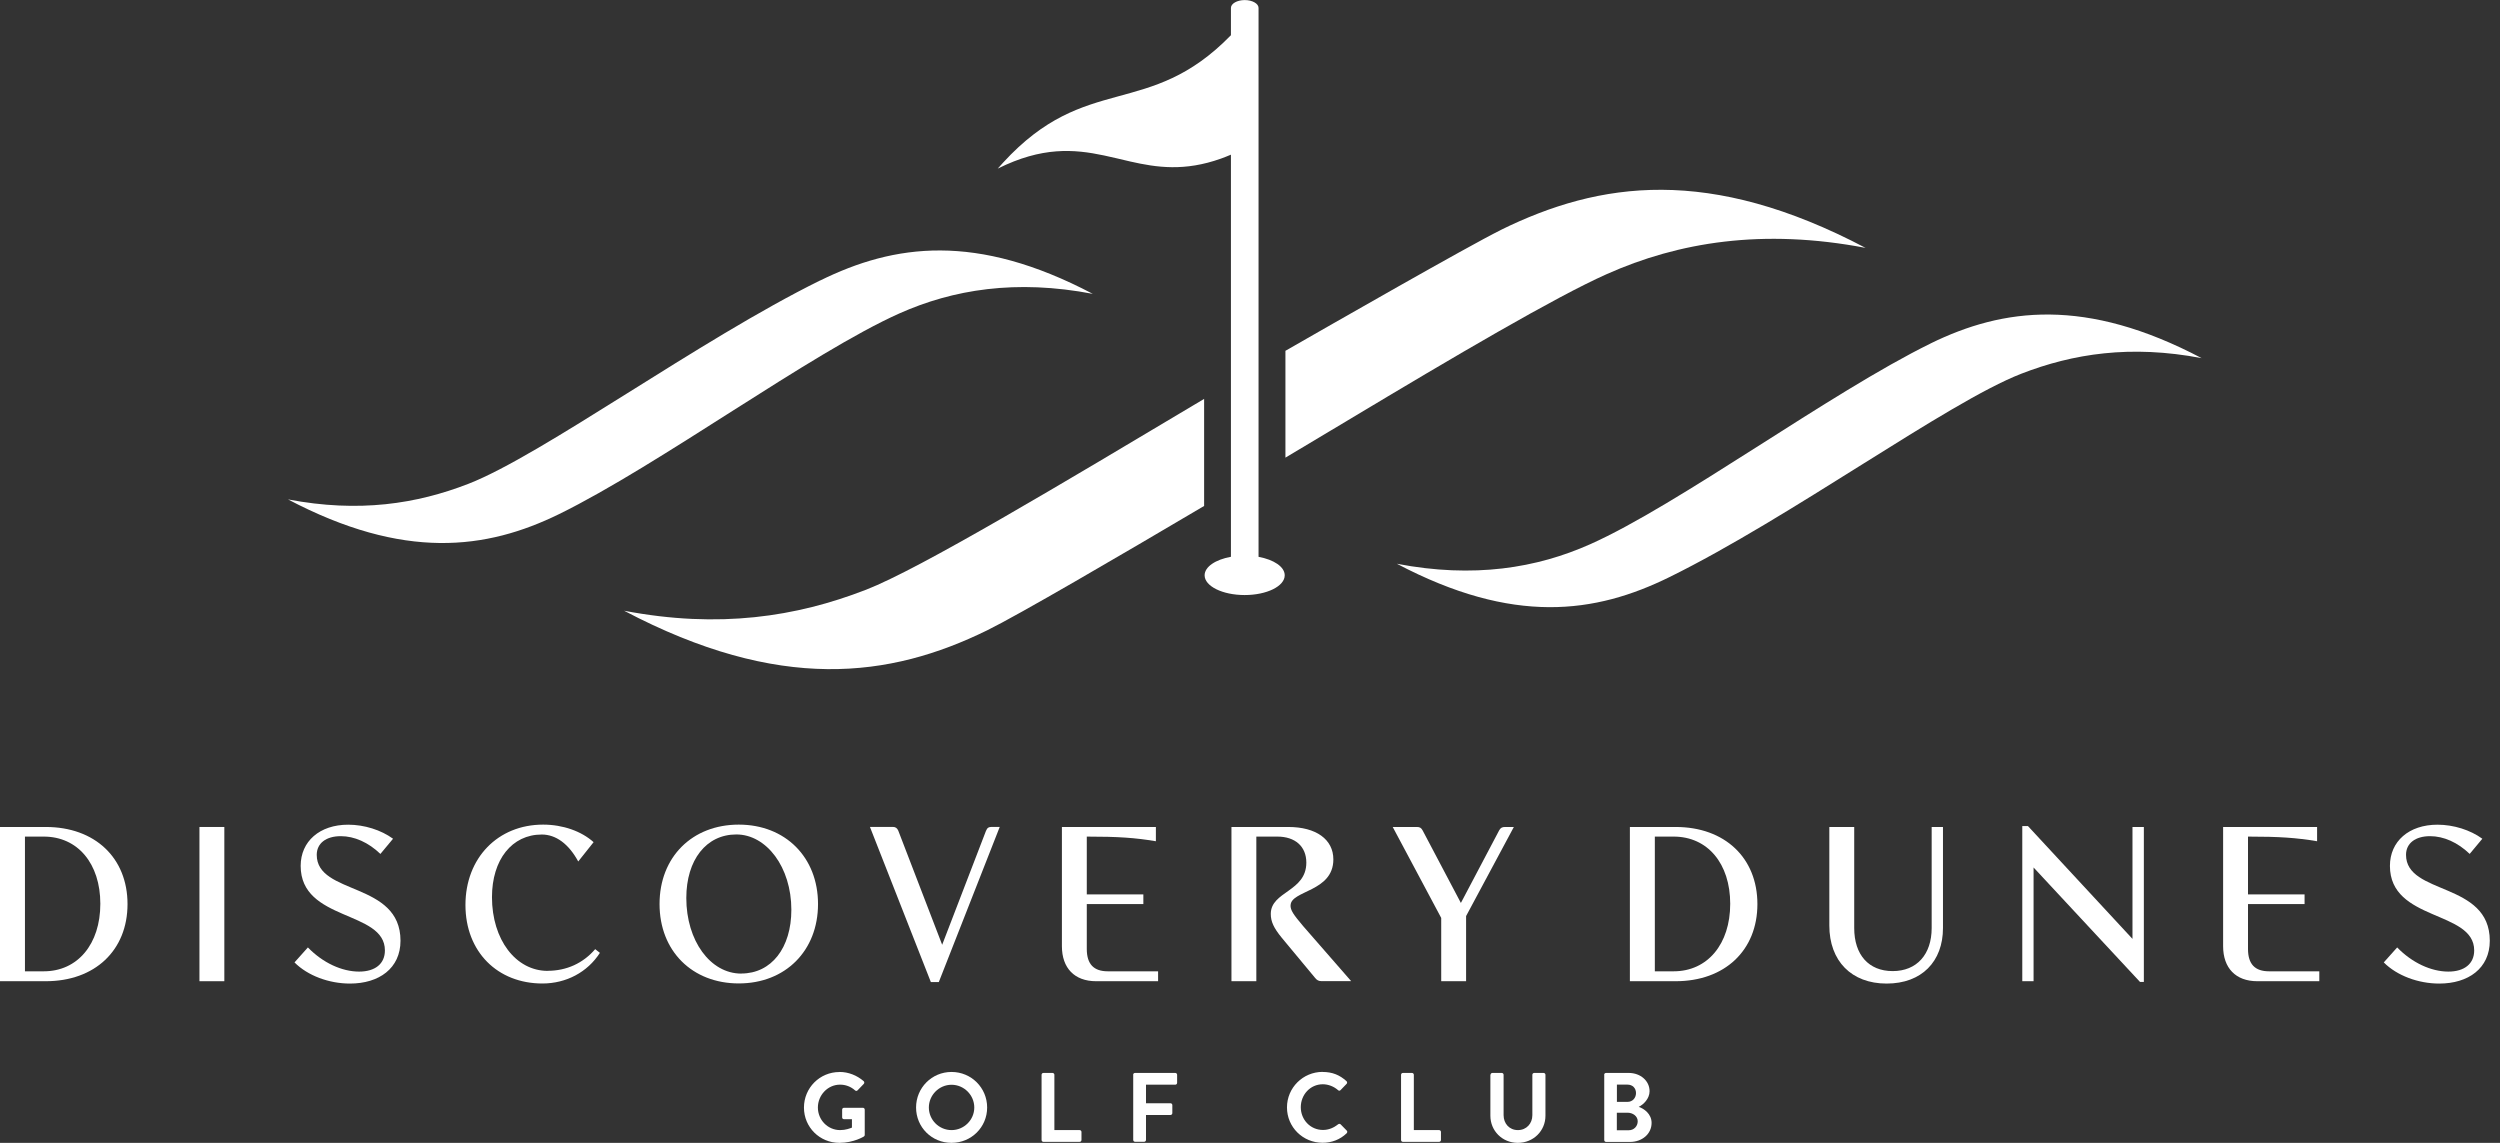
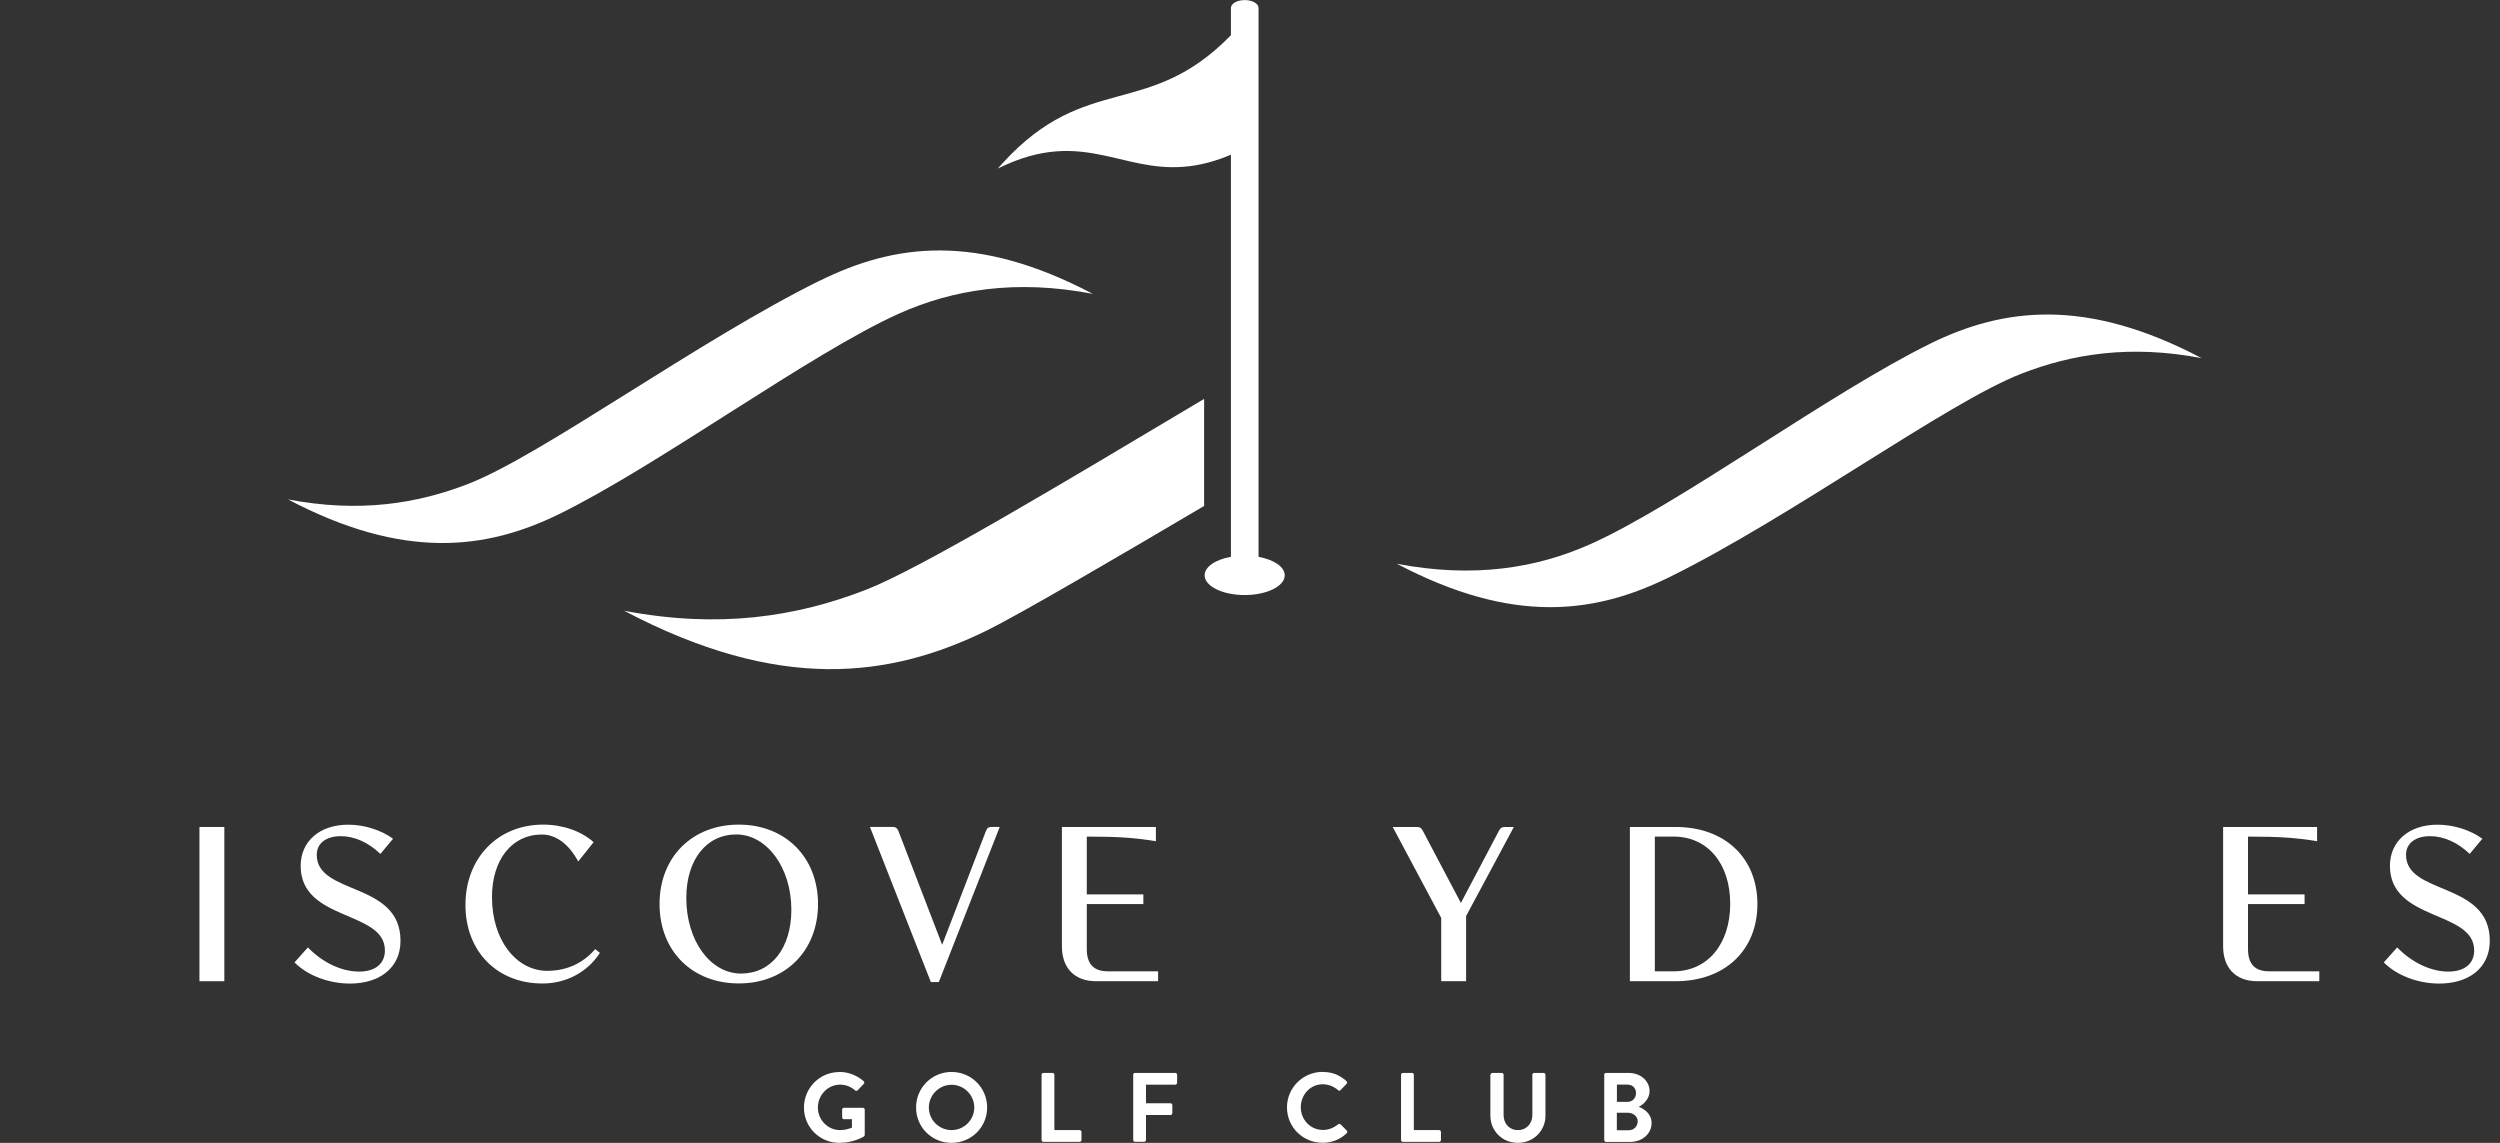
<svg xmlns="http://www.w3.org/2000/svg" width="105" height="48" viewBox="0 0 105 48" fill="none">
  <rect x="0" y="0" width="105" height="48" fill="#333333" stroke="none" />
  <path d="M35.261 45.022C35.634 45.022 35.991 45.165 36.274 45.408C36.307 45.441 36.31 45.492 36.277 45.525L36.018 45.794C35.985 45.827 35.946 45.827 35.91 45.794C35.733 45.635 35.511 45.555 35.282 45.555C34.763 45.555 34.351 45.998 34.351 46.516C34.351 47.033 34.763 47.464 35.285 47.464C35.517 47.464 35.697 47.392 35.781 47.36V47.006H35.448C35.403 47.006 35.37 46.974 35.37 46.932V46.605C35.37 46.56 35.403 46.527 35.448 46.527H36.244C36.286 46.527 36.319 46.563 36.319 46.605V47.665C36.319 47.698 36.301 47.719 36.286 47.731C36.286 47.731 35.859 48 35.255 48C34.429 48 33.766 47.345 33.766 46.519C33.766 45.692 34.429 45.025 35.255 45.025L35.261 45.022Z" fill="white" />
  <path d="M39.965 45.022C40.797 45.022 41.46 45.689 41.46 46.515C41.46 47.341 40.797 48 39.965 48C39.132 48 38.475 47.341 38.475 46.515C38.475 45.689 39.135 45.022 39.965 45.022ZM39.965 47.464C40.487 47.464 40.92 47.039 40.92 46.515C40.92 45.991 40.487 45.56 39.965 45.56C39.442 45.56 39.012 45.994 39.012 46.515C39.012 47.036 39.439 47.464 39.965 47.464Z" fill="white" />
  <path d="M43.746 45.141C43.746 45.099 43.779 45.063 43.824 45.063H44.206C44.248 45.063 44.284 45.099 44.284 45.141V47.464H45.344C45.389 47.464 45.422 47.5 45.422 47.542V47.88C45.422 47.922 45.389 47.958 45.344 47.958H43.824C43.779 47.958 43.746 47.922 43.746 47.88V45.141Z" fill="white" />
  <path d="M47.592 45.141C47.592 45.099 47.625 45.063 47.67 45.063H49.361C49.406 45.063 49.439 45.099 49.439 45.141V45.48C49.439 45.522 49.406 45.557 49.361 45.557H48.132V46.336H49.16C49.202 46.336 49.238 46.372 49.238 46.413V46.752C49.238 46.794 49.202 46.83 49.16 46.83H48.132V47.877C48.132 47.919 48.096 47.955 48.054 47.955H47.673C47.628 47.955 47.595 47.919 47.595 47.877V45.138L47.592 45.141Z" fill="white" />
  <path d="M55.546 45.022C55.966 45.022 56.27 45.153 56.552 45.408C56.588 45.441 56.588 45.492 56.555 45.524L56.303 45.785C56.273 45.818 56.23 45.818 56.197 45.785C56.023 45.632 55.789 45.539 55.558 45.539C55.026 45.539 54.633 45.982 54.633 46.503C54.633 47.024 55.032 47.458 55.564 47.458C55.813 47.458 56.023 47.362 56.2 47.222C56.233 47.192 56.279 47.198 56.306 47.222L56.564 47.485C56.597 47.515 56.588 47.569 56.561 47.596C56.279 47.868 55.921 47.997 55.552 47.997C54.72 47.997 54.053 47.339 54.053 46.512C54.053 45.686 54.723 45.019 55.552 45.019L55.546 45.022Z" fill="white" />
  <path d="M58.844 45.141C58.844 45.099 58.877 45.063 58.922 45.063H59.303C59.345 45.063 59.381 45.099 59.381 45.141V47.464H60.442C60.487 47.464 60.52 47.5 60.52 47.542V47.88C60.52 47.922 60.487 47.958 60.442 47.958H58.922C58.877 47.958 58.844 47.922 58.844 47.88V45.141Z" fill="white" />
  <path d="M62.602 45.141C62.602 45.099 62.638 45.063 62.68 45.063H63.073C63.118 45.063 63.151 45.099 63.151 45.141V46.836C63.151 47.189 63.392 47.464 63.752 47.464C64.113 47.464 64.359 47.186 64.359 46.839V45.141C64.359 45.099 64.392 45.063 64.437 45.063H64.831C64.873 45.063 64.909 45.099 64.909 45.141V46.862C64.909 47.491 64.407 48 63.749 48C63.091 48 62.596 47.491 62.596 46.862V45.141H62.602Z" fill="white" />
  <path d="M67.375 45.141C67.375 45.099 67.408 45.063 67.453 45.063H68.405C68.901 45.063 69.282 45.396 69.282 45.83C69.282 46.147 69.021 46.396 68.826 46.488C69.045 46.56 69.367 46.782 69.367 47.162C69.367 47.626 68.967 47.961 68.462 47.961H67.456C67.411 47.961 67.378 47.925 67.378 47.883V45.144L67.375 45.141ZM68.354 46.279C68.567 46.279 68.712 46.114 68.712 45.908C68.712 45.701 68.567 45.554 68.354 45.554H67.91V46.279H68.354ZM68.411 47.47C68.618 47.47 68.784 47.309 68.784 47.093C68.784 46.877 68.576 46.734 68.36 46.734H67.907V47.47H68.408H68.411Z" fill="white" />
  <path d="M81.082 14.428C76.879 16.488 70.488 21.209 66.787 22.858C64.543 23.858 61.9 24.298 58.668 23.678C63.561 26.256 67 25.774 70.118 24.238C75.197 21.739 81.797 16.901 84.89 15.698C87.062 14.854 89.486 14.473 92.469 15.042C87.6 12.477 84.136 12.929 81.082 14.426V14.428Z" fill="white" />
  <path d="M34.446 11.779C29.37 14.279 22.768 19.116 19.674 20.32C17.502 21.164 15.078 21.544 12.096 20.975C16.965 23.54 20.428 23.088 23.483 21.592C27.685 19.532 34.077 14.815 37.778 13.162C40.021 12.162 42.664 11.722 45.897 12.342C41.004 9.765 37.564 10.246 34.446 11.782V11.779Z" fill="white" />
-   <path d="M1.922 34.733H0V41.211H1.922C3.986 41.211 5.356 39.915 5.356 37.972C5.356 36.029 3.986 34.733 1.922 34.733ZM1.838 40.795H1.048V35.137H1.838C3.265 35.137 4.214 36.269 4.214 37.96C4.214 39.651 3.262 40.795 1.838 40.795Z" fill="white" />
  <path d="M9.422 34.733H8.377V41.211H9.422V34.733Z" fill="white" />
  <path d="M13.303 35.904C13.303 35.419 13.694 35.119 14.313 35.119C14.883 35.119 15.472 35.38 15.977 35.865L16.508 35.227C16.004 34.859 15.301 34.637 14.625 34.637C13.427 34.637 12.628 35.335 12.628 36.367C12.628 38.708 16.166 38.224 16.166 39.918C16.166 40.478 15.758 40.807 15.082 40.807C14.358 40.807 13.559 40.439 12.931 39.792L12.369 40.421C12.922 40.98 13.823 41.31 14.7 41.31C15.917 41.31 16.821 40.672 16.821 39.511C16.821 37.017 13.303 37.607 13.303 35.904Z" fill="white" />
  <path d="M23.003 40.777C21.663 40.777 20.663 39.463 20.663 37.682C20.663 36.104 21.501 35.05 22.754 35.05C23.352 35.05 23.886 35.446 24.286 36.182L24.931 35.371C24.427 34.916 23.649 34.634 22.811 34.634C20.91 34.634 19.549 36.035 19.549 38.008C19.549 39.981 20.901 41.307 22.781 41.307C23.778 41.307 24.673 40.834 25.196 40.02L24.998 39.864C24.493 40.453 23.799 40.774 23 40.774L23.003 40.777Z" fill="white" />
  <path d="M31.029 34.634C29.071 34.634 27.701 35.996 27.701 37.969C27.701 39.942 29.071 41.304 31.029 41.304C32.988 41.304 34.357 39.93 34.357 37.969C34.357 36.008 32.988 34.634 31.029 34.634ZM31.134 40.891C29.831 40.891 28.825 39.508 28.825 37.718C28.825 36.113 29.663 35.047 30.927 35.047C32.192 35.047 33.237 36.421 33.237 38.209C33.237 39.813 32.399 40.888 31.134 40.888V40.891Z" fill="white" />
  <path d="M41.415 34.886L39.571 39.681L37.727 34.886C37.679 34.778 37.612 34.73 37.498 34.73H36.537L39.096 41.247H39.43L41.989 34.73H41.647C41.523 34.73 41.457 34.778 41.418 34.886H41.415Z" fill="white" />
  <path d="M45.645 39.858V37.972H48.021V37.565H45.645V35.137C46.976 35.137 47.66 35.185 48.547 35.332V34.733H44.6V39.741C44.6 40.66 45.131 41.211 46.035 41.211H48.64V40.795H46.528C45.939 40.795 45.645 40.495 45.645 39.858Z" fill="white" />
-   <path d="M54.205 38.029C54.205 37.391 56.001 37.469 56.001 36.095C56.001 35.254 55.277 34.733 54.109 34.733H51.721V41.211H52.766V35.137H53.649C54.4 35.137 54.866 35.553 54.866 36.23C54.866 37.457 53.373 37.43 53.373 38.385C53.373 38.705 53.496 38.975 53.838 39.391L55.235 41.073C55.31 41.169 55.388 41.208 55.502 41.208H56.749L54.733 38.897C54.307 38.394 54.202 38.229 54.202 38.026L54.205 38.029Z" fill="white" />
  <path d="M62.964 34.877L61.357 37.924L59.75 34.877C59.693 34.769 59.627 34.733 59.512 34.733H58.494L60.531 38.553V41.211H61.576V38.475L63.582 34.733H63.21C63.087 34.733 63.021 34.772 62.964 34.877Z" fill="white" />
  <path d="M70.377 34.733H68.455V41.211H70.377C72.441 41.211 73.811 39.915 73.811 37.972C73.811 36.029 72.441 34.733 70.377 34.733ZM70.293 40.795H69.503V35.137H70.293C71.72 35.137 72.669 36.269 72.669 37.96C72.669 39.651 71.717 40.795 70.293 40.795Z" fill="white" />
-   <path d="M81.13 38.978C81.13 40.088 80.503 40.786 79.493 40.786C78.484 40.786 77.877 40.1 77.877 38.978V34.733H76.832V38.873C76.832 40.361 77.763 41.31 79.238 41.31C80.713 41.31 81.605 40.382 81.605 38.978V34.733H81.13V38.978Z" fill="white" />
-   <path d="M89.564 39.433L85.173 34.694H84.936V41.211H85.41V36.434L89.88 41.241H90.042V34.733H89.564V39.433Z" fill="white" />
  <path d="M94.416 39.858V37.972H96.792V37.565H94.416V35.137C95.747 35.137 96.432 35.185 97.318 35.332V34.733H93.371V39.741C93.371 40.66 93.903 41.211 94.807 41.211H97.411V40.795H95.299C94.711 40.795 94.416 40.495 94.416 39.858Z" fill="white" />
  <path d="M101.053 35.903C101.053 35.419 101.444 35.119 102.063 35.119C102.633 35.119 103.222 35.38 103.727 35.864L104.258 35.227C103.754 34.859 103.051 34.637 102.375 34.637C101.176 34.637 100.377 35.335 100.377 36.367C100.377 38.708 103.916 38.223 103.916 39.918C103.916 40.477 103.507 40.807 102.831 40.807C102.108 40.807 101.309 40.438 100.681 39.792L100.119 40.421C100.672 40.98 101.573 41.31 102.45 41.31C103.667 41.31 104.571 40.672 104.571 39.511C104.571 37.017 101.053 37.607 101.053 35.903Z" fill="white" />
  <path d="M36.359 24.774C33.452 25.902 30.208 26.414 26.213 25.651C32.734 29.087 37.369 28.48 41.46 26.474C42.784 25.824 46.944 23.394 50.573 21.25V16.754C44.605 20.31 38.675 23.873 36.362 24.774H36.359Z" fill="white" />
-   <path d="M63.023 9.666C61.681 10.327 55.827 13.68 53.988 14.734V19.221C55.547 18.293 56.602 17.658 56.602 17.658C61.107 14.955 65.309 12.482 67.484 11.513C70.488 10.172 74.026 9.585 78.354 10.411C71.803 6.96 67.199 7.606 63.023 9.663V9.666Z" fill="white" />
  <path d="M52.859 23.385C52.859 20.251 52.859 0.332 52.859 0.332C52.859 0.15 52.597 0.003 52.279 0.003C51.961 0.003 51.699 0.15 51.699 0.332V1.479C48.236 5.035 45.632 3.011 42.13 6.831C42.054 6.912 41.979 6.996 41.904 7.082C43.767 6.154 45.106 6.262 46.368 6.529C46.737 6.606 47.104 6.699 47.47 6.783C48.591 7.038 49.753 7.205 51.276 6.663C51.414 6.612 51.555 6.559 51.699 6.496V23.385C51.054 23.502 50.594 23.804 50.594 24.163C50.594 24.621 51.348 24.992 52.276 24.992C53.204 24.992 53.958 24.621 53.958 24.163C53.958 23.807 53.502 23.505 52.862 23.388L52.859 23.385Z" fill="white" />
</svg>